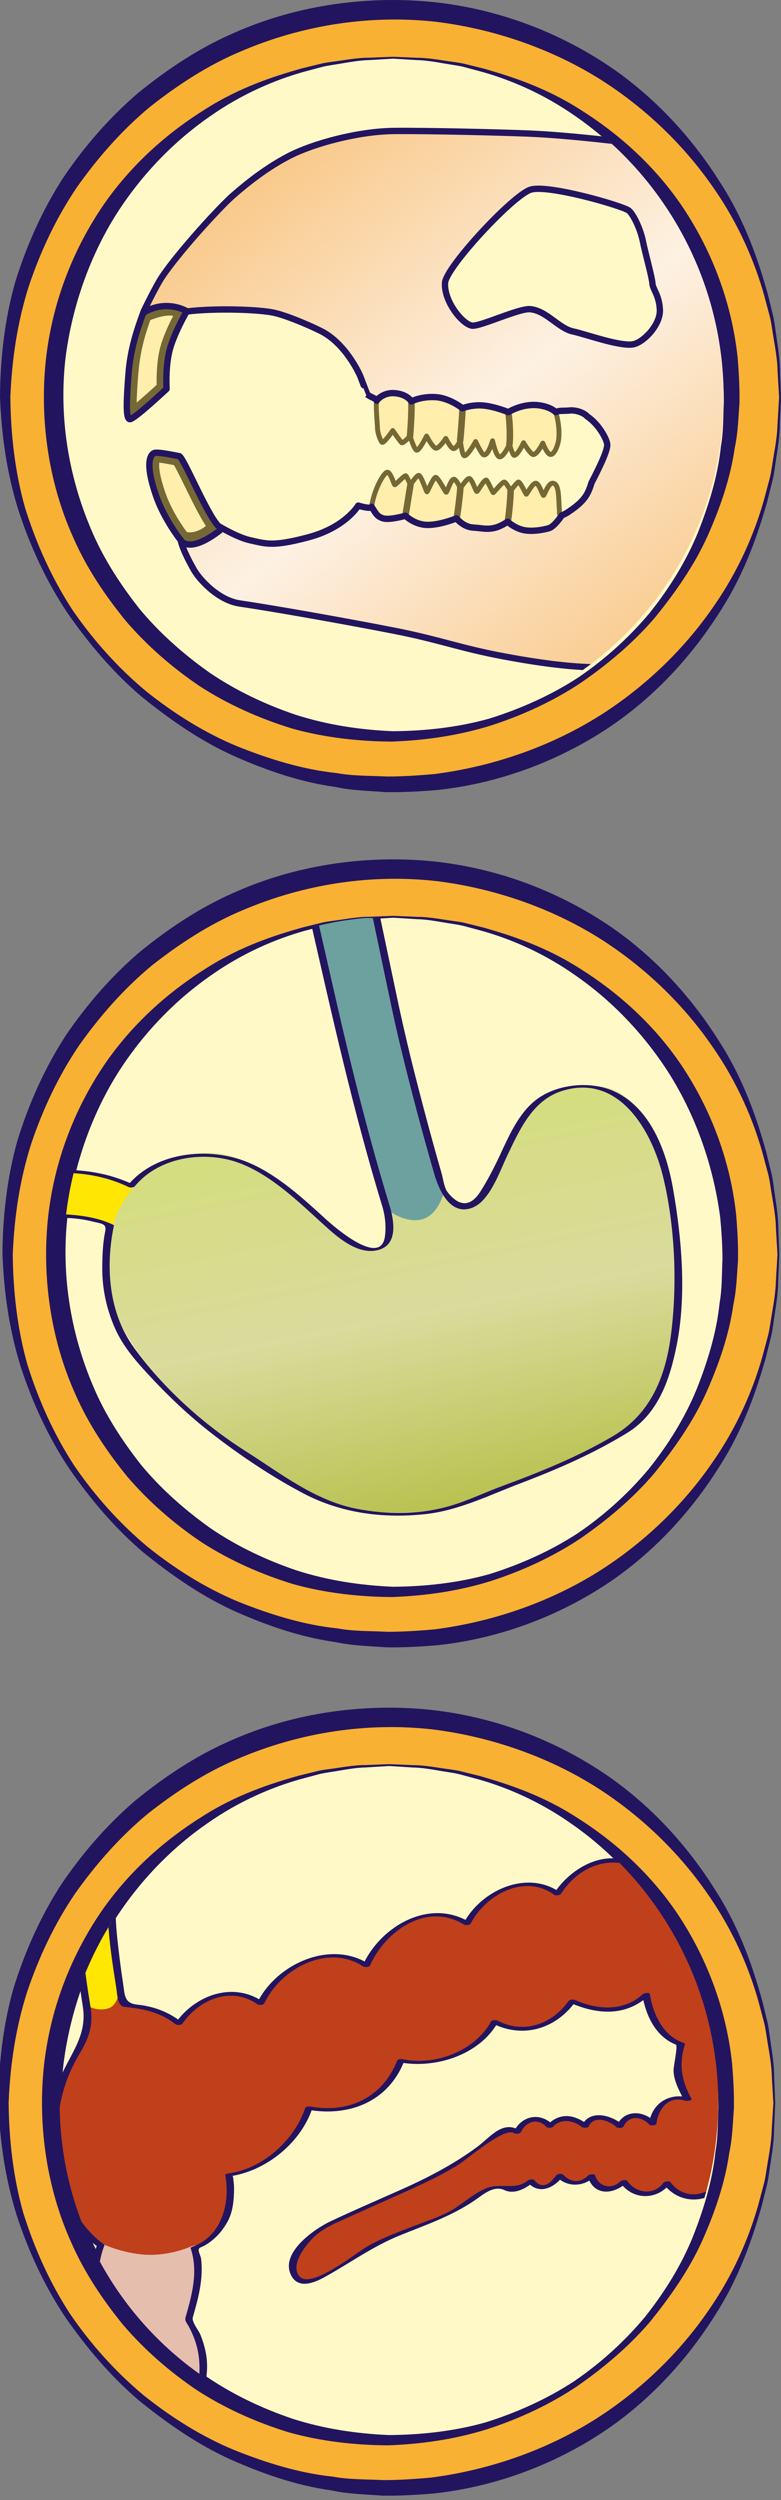
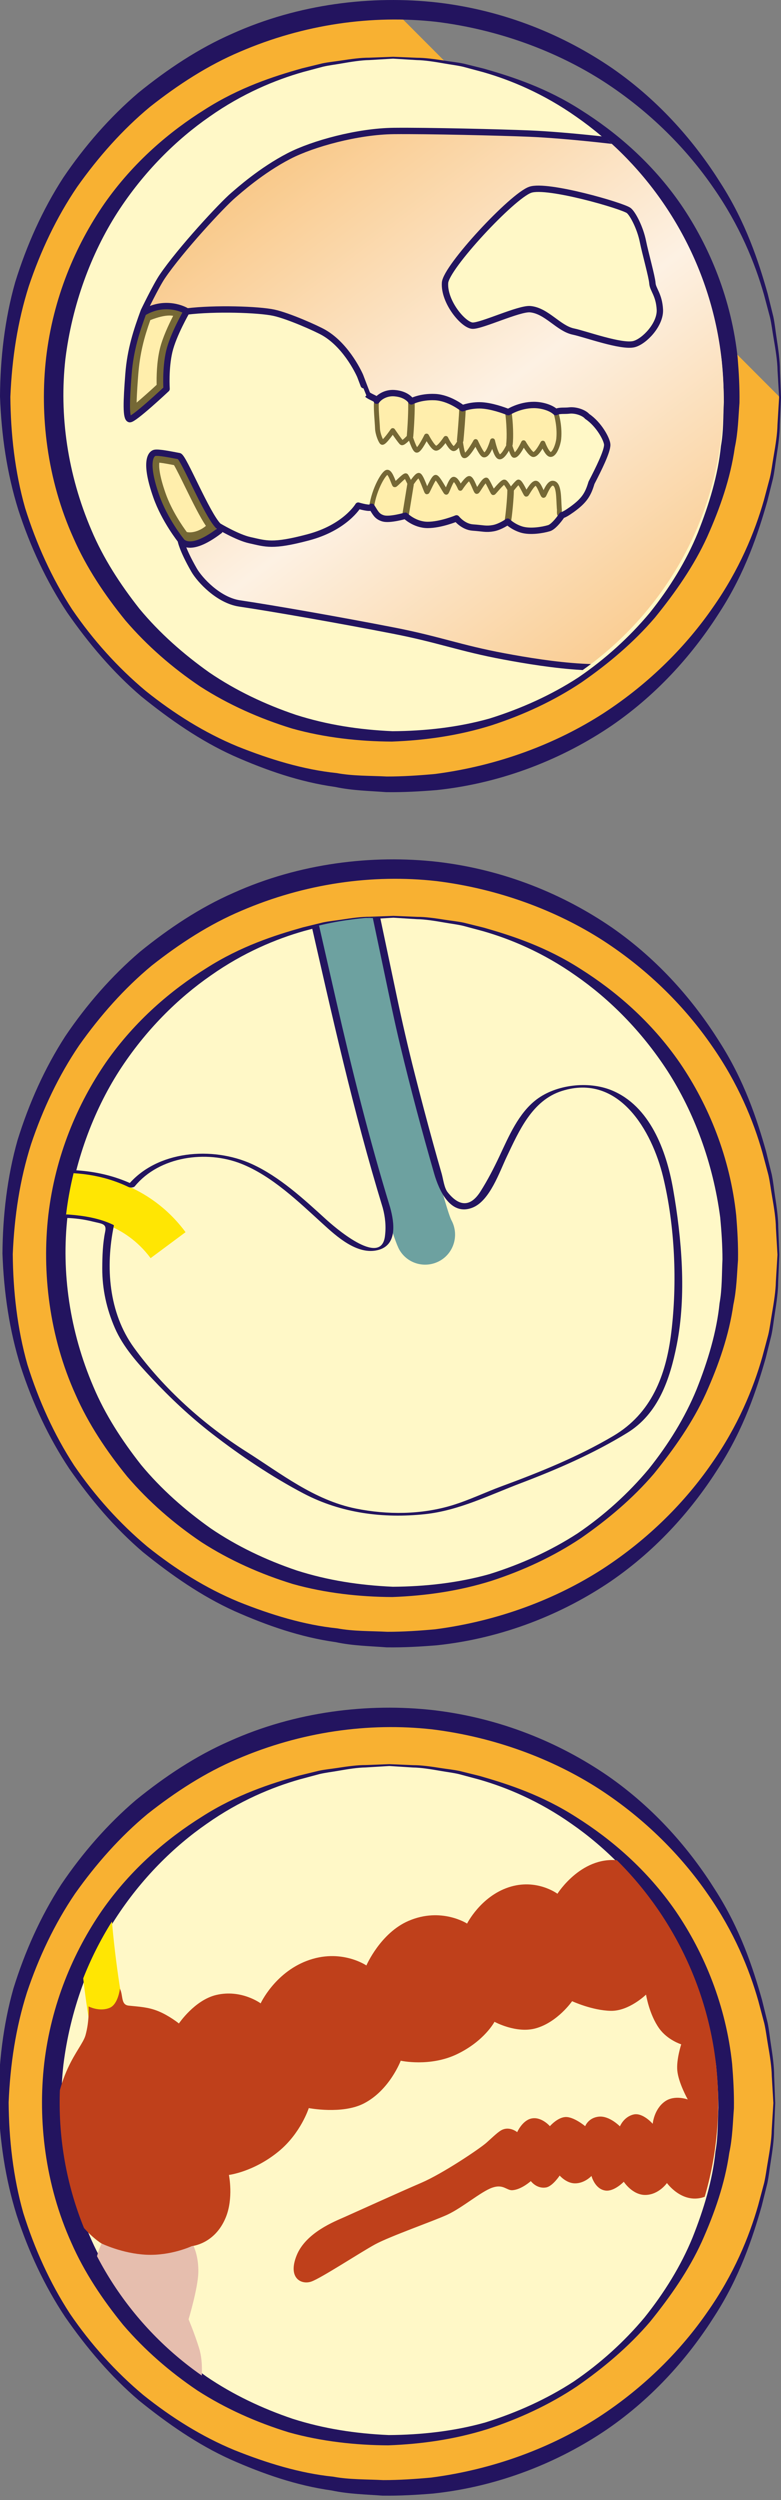
<svg xmlns="http://www.w3.org/2000/svg" xmlns:xlink="http://www.w3.org/1999/xlink" version="1.1" id="Ebene_1" x="0px" y="0px" width="100px" height="320px" viewBox="0 0 100 320" enable-background="new 0 0 100 320" xml:space="preserve">
  <rect x="0" y="0" width="100" height="320" fill="#808080" stroke="none" />
  <g>
    <g>
      <g>
-         <path fill="#F8B132" d="M99.879,50.879c-0.027,27.396-22.271,49.581-49.664,49.553C22.824,100.398,0.63,78.166,0.663,50.766     c0.028-27.4,22.271-49.581,49.666-49.552C77.723,1.242,99.907,23.479,99.879,50.879z" />
+         <path fill="#F8B132" d="M99.879,50.879c-0.027,27.396-22.271,49.581-49.664,49.553C22.824,100.398,0.63,78.166,0.663,50.766     c0.028-27.4,22.271-49.581,49.666-49.552z" />
        <path fill="#23145F" d="M99.999,50.883c0,0-0.052,1.219-0.151,3.498c0.004,1.146-0.187,2.543-0.447,4.189     c-0.133,0.819-0.219,1.713-0.416,2.645c-0.23,0.926-0.476,1.907-0.736,2.944c-1.171,4.09-2.816,9.113-6.088,14.168     c-3.198,5.048-7.697,10.336-13.852,14.561c-6.146,4.175-13.846,7.332-22.363,8.24c-2.139,0.174-4.256,0.297-6.511,0.266     c-2.146-0.166-4.297-0.191-6.539-0.669c-4.485-0.625-8.812-2.121-13.034-3.996c-4.224-1.915-8.1-4.616-11.779-7.592     c-3.611-3.084-6.728-6.763-9.479-10.727c-2.681-4.025-4.741-8.479-6.255-13.132C0.885,60.585,0.179,55.729,0,50.73     c0.031-4.814,0.598-9.868,1.945-14.609c1.461-4.715,3.481-9.25,6.145-13.367c2.741-4.056,5.959-7.746,9.62-10.873     c3.726-3.025,7.716-5.681,12.012-7.563c8.53-3.846,17.926-4.946,26.307-3.994c8.65,1.018,16.261,4.223,22.414,8.445     c6.135,4.268,10.617,9.571,13.801,14.634c3.258,5.065,4.895,10.093,6.05,14.189c0.254,1.038,0.498,2.021,0.726,2.947     c0.195,0.932,0.275,1.825,0.405,2.644c0.255,1.643,0.441,3.042,0.438,4.19C99.95,49.659,99.999,50.883,99.999,50.883z      M99.758,50.876c0,0-0.07-1.209-0.203-3.482c-0.016-1.14-0.229-2.526-0.511-4.152c-0.146-0.811-0.241-1.694-0.451-2.614     c-0.239-0.913-0.499-1.882-0.771-2.905c-1.155-4.062-3.125-8.899-6.498-13.719c-3.327-4.828-7.999-9.657-14.012-13.555     C71.316,6.586,63.85,3.781,55.859,2.793c-8.214-0.92-16.935,0.301-25.119,3.824c-4.106,1.735-7.935,4.218-11.532,7.058     c-3.535,2.934-6.633,6.438-9.34,10.263c-2.637,3.888-4.673,8.199-6.185,12.711c-1.446,4.567-2.15,9.229-2.356,14.149     c0.04,4.736,0.578,9.599,1.887,14.219C4.652,69.6,6.63,74.002,9.228,77.995c2.682,3.929,5.862,7.461,9.435,10.45     c3.63,2.909,7.559,5.365,11.728,7.089c4.161,1.668,8.461,2.981,12.712,3.418c2.08,0.389,4.298,0.332,6.434,0.441     c2.025,0.002,4.16-0.138,6.179-0.325c8.124-1.063,15.515-3.881,21.537-7.762c6.013-3.909,10.694-8.731,14.029-13.558     c3.384-4.815,5.364-9.648,6.524-13.712c0.272-1.025,0.532-1.994,0.774-2.907c0.21-0.92,0.31-1.799,0.454-2.61     c0.283-1.621,0.496-3.006,0.513-4.153C99.684,52.088,99.758,50.876,99.758,50.876z" />
      </g>
      <g>
        <path fill="#FFF8C7" d="M50.329,7.387c23.987,0.029,43.409,19.497,43.386,43.482c-0.033,23.992-19.499,43.417-43.486,43.389     C26.233,94.229,6.807,74.762,6.836,50.775C6.864,26.784,26.328,7.358,50.329,7.387z" />
        <path fill="#23145F" d="M50.331,7.266c0,0,1.069,0.045,3.065,0.129c1.002-0.003,2.228,0.164,3.668,0.389     c0.72,0.116,1.502,0.19,2.318,0.363c0.813,0.201,1.672,0.415,2.582,0.641c3.581,1.026,7.991,2.446,12.432,5.304     c4.435,2.792,9.094,6.718,12.812,12.118c3.677,5.389,6.462,12.149,7.247,19.632c0.15,1.881,0.259,3.733,0.229,5.724     c-0.148,1.882-0.178,3.757-0.601,5.731c-0.562,3.942-1.882,7.731-3.539,11.434c-1.688,3.7-4.067,7.094-6.679,10.314     c-2.707,3.168-5.936,5.892-9.411,8.302c-3.524,2.354-7.429,4.161-11.509,5.491c-4.113,1.292-8.365,1.921-12.758,2.084     c-4.208-0.017-8.657-0.507-12.82-1.679c-4.141-1.277-8.125-3.046-11.747-5.38c-3.566-2.4-6.806-5.227-9.556-8.438     c-2.662-3.271-4.998-6.775-6.654-10.55c-3.388-7.489-4.343-15.76-3.503-23.109C6.8,38.153,9.631,31.481,13.35,26.085     c3.76-5.381,8.432-9.296,12.882-12.072c4.453-2.846,8.864-4.257,12.454-5.268c0.91-0.223,1.772-0.434,2.584-0.632     c0.816-0.169,1.6-0.24,2.318-0.353c1.44-0.221,2.665-0.383,3.67-0.375C49.26,7.308,50.331,7.266,50.331,7.266z M50.324,7.508     c0,0-1.058,0.064-3.046,0.183c-0.999,0.014-2.212,0.2-3.635,0.449c-0.708,0.126-1.481,0.213-2.285,0.397     C40.56,8.75,39.71,8.976,38.814,9.216c-3.554,1.011-7.781,2.753-11.984,5.716c-4.212,2.919-8.411,7.024-11.801,12.278     c-3.359,5.24-5.791,11.77-6.654,18.726c-0.809,7.184,0.27,14.775,3.333,21.923c1.51,3.585,3.672,6.924,6.147,10.065     c2.558,3.087,5.614,5.792,8.952,8.159c3.39,2.308,7.15,4.09,11.087,5.42c3.988,1.271,8.045,1.899,12.361,2.092     c4.13-0.026,8.39-0.486,12.429-1.624c4.01-1.255,7.859-2.979,11.354-5.249c3.44-2.342,6.521-5.133,9.137-8.257     c2.541-3.178,4.677-6.619,6.173-10.265c1.45-3.64,2.59-7.404,2.963-11.111c0.334-1.813,0.278-3.756,0.371-5.626     c0-1.761-0.123-3.631-0.289-5.392c-0.938-7.09-3.386-13.541-6.765-18.807c-3.403-5.256-7.596-9.368-11.808-12.294     c-4.201-2.97-8.426-4.726-11.979-5.74c-0.896-0.241-1.743-0.468-2.544-0.683c-0.804-0.186-1.574-0.271-2.279-0.399     c-1.42-0.25-2.631-0.438-3.638-0.454C51.387,7.573,50.324,7.508,50.324,7.508z" />
      </g>
    </g>
    <g id="Heimat_2_">
      <defs>
        <path id="SVGID_1_" d="M50.329,7.387c23.403,0.029,42.353,19.914,42.329,43.482c-0.032,23.575-19.024,42.658-42.428,42.63     C26.816,93.471,7.865,74.345,7.891,50.775C7.92,27.206,26.911,7.358,50.329,7.387z" />
      </defs>
      <clipPath id="SVGID_2_">
        <use xlink:href="#SVGID_1_" overflow="visible" />
      </clipPath>
      <g clip-path="url(#SVGID_2_)">
        <path fill="#FFEEAC" stroke="#756835" stroke-width="0.626" stroke-linecap="round" stroke-linejoin="round" d="M71.609,65.07     c-0.096-1.309,0-3.22-0.854-3.22c-0.561,0-1.053,1.539-1.156,1.561c-0.125,0.025-0.574-1.561-1.002-1.561     c-0.437,0-1.135,1.411-1.207,1.411c-0.076,0-0.729-1.534-1.006-1.561c-0.128-0.012-1.008,1.107-1.008,1.107     s-0.6-1.107-0.803-1.107c-0.307,0-1.331,1.359-1.408,1.359s-0.779-1.613-0.906-1.613c-0.355,0-1.078,1.463-1.21,1.463     c-0.122,0-0.622-1.611-0.952-1.662c-0.301-0.047-1.158,1.257-1.158,1.257s-0.496-1.183-0.854-1.157     c-0.354,0.026-0.854,1.685-0.953,1.662c-0.103-0.026-1.083-1.958-1.358-1.91c-0.307,0.05-1.03,1.858-1.105,1.858     c-0.077,0-0.748-2.112-1.057-2.112c-0.279,0-1.055,1.206-1.055,1.206s-0.527-1.156-0.604-1.156c-0.253,0-1.306,1.183-1.408,1.156     c-0.102-0.022-0.519-1.607-0.953-1.607c-0.409,0-1.662,2.061-2.013,4.425c0.503,0.756,0.644,1.232,1.479,1.483     c0.841,0.252,2.854-0.336,2.854-0.336s1.174,1.175,2.853,1.175c1.678,0,3.69-0.839,3.69-0.839s0.842,1.091,2.099,1.174     c1.262,0.083,1.68,0.253,2.605,0.083c0.92-0.166,1.845-0.837,1.845-0.837s0.67,0.671,1.761,1.007     c1.092,0.337,2.687,0.083,3.527-0.17c0.463-0.138,1.104-0.84,1.669-1.667C71.464,66.06,71.682,65.447,71.609,65.07z      M48.935,56.621c0.254,0.102,1.355-1.506,1.355-1.506s1.034,1.518,1.16,1.556c0.226,0.078,1.053-0.854,1.053-0.854     s0.55,1.782,0.854,1.811c0.358,0.031,1.258-1.811,1.258-1.811s0.802,1.534,1.209,1.558c0.427,0.031,1.257-1.257,1.257-1.257     s0.625,1.309,1.005,1.309c0.334,0,0.854-1.007,0.854-1.007s0.224,1.863,0.506,1.912c0.429,0.077,1.457-1.811,1.457-1.811     s0.752,1.672,1.056,1.709c0.583,0.077,1.106-1.811,1.106-1.811s0.447,2.041,0.906,2.063c0.53,0.026,1.256-1.607,1.256-1.607     s0.402,1.396,0.603,1.408c0.458,0.024,1.209-1.612,1.209-1.612s0.875,1.513,1.255,1.513c0.482,0,1.209-1.461,1.209-1.461     s0.543,1.451,0.997,1.451c0.53,0,0.976-1.32,1.042-2.003c0.173-1.811-0.393-3.433-0.381-3.418     c-0.61-0.581-1.794-0.917-2.799-0.917c-1.846,0-3.274,0.921-3.274,0.921s-1.595-0.67-3.104-0.838s-2.768,0.337-2.768,0.337     s-1.679-1.345-3.523-1.427c-1.849-0.084-3.021,0.552-3.021,0.552s-0.51-0.938-2.184-1.058c-1.174-0.08-2.013,0.588-2.255,0.966     c-0.152,0.661,0.078,2.762,0.1,3.523C48.356,55.571,48.792,56.564,48.935,56.621z" />
        <path fill="#FFEEAC" stroke="#756835" stroke-width="0.833" stroke-linecap="round" stroke-linejoin="round" d="M65.086,52.757     c0.195,1.242,0.262,3.271,0.141,4.118" />
        <path fill="#FFEEAC" stroke="#756835" stroke-width="0.833" stroke-linecap="round" stroke-linejoin="round" d="M59.214,52.256     c0,0.828-0.223,3.427-0.291,4.116" />
        <path fill="#FFEEAC" stroke="#756835" stroke-width="0.833" stroke-linecap="round" stroke-linejoin="round" d="M52.669,51.381     c0.038,0.526,0.015,2.206-0.166,4.437" />
        <line fill="none" stroke="#756835" stroke-width="0.833" stroke-linecap="round" stroke-linejoin="round" x1="52.557" y1="62.052" x2="51.912" y2="66.017" />
-         <path fill="#FFEEAC" stroke="#756835" stroke-width="0.833" stroke-linecap="round" stroke-linejoin="round" d="M58.939,62.505     c0,0.417-0.379,3.537-0.484,3.848" />
        <path fill="#FFEEAC" stroke="#756835" stroke-width="0.833" stroke-linecap="round" stroke-linejoin="round" d="M65.378,62.809     c0,0.83-0.237,3.418-0.374,3.964" />
        <g>
          <path fill="#FFEEAC" d="M24.297,68.768c-0.285,0-0.539-0.044-0.758-0.131c-0.4-0.526-2.042-2.77-2.927-5.285      c-1.434-4.066-0.637-4.779-0.628-4.785c-0.003,0.006,0.032,0.006,0.075,0.006c0.003,0,0.006,0,0.01,0      c0.515,0,1.596,0.207,2.311,0.344l0.277,0.053c0.294,0.401,1.002,1.848,1.579,3.026c0.983,2.009,2.082,4.254,2.942,5.378      C26.52,68.178,25.336,68.768,24.297,68.768L24.297,68.768z M16.895,52.808c-0.112-1.085,0.095-3.775,0.181-4.889      c0.224-2.902,0.808-5.018,1.679-7.424c1.21-0.494,2.18-0.734,2.956-0.734c0.508,0,0.935,0.099,1.352,0.32      c-0.521,0.964-1.595,3.069-1.989,4.727c-0.441,1.847-0.412,3.945-0.382,4.715C19.287,50.834,17.677,52.243,16.895,52.808z" />
          <path fill="#756835" d="M21.71,40.387c0.166,0,0.318,0.013,0.464,0.039c-0.573,1.116-1.374,2.824-1.709,4.235      c-0.411,1.72-0.43,3.641-0.408,4.597c-0.875,0.811-1.822,1.652-2.564,2.275c0.027-1.232,0.153-2.864,0.207-3.565      c0.21-2.727,0.748-4.747,1.548-6.996C20.26,40.578,21.069,40.387,21.71,40.387 M20.397,59.22      c0.532,0.056,1.34,0.211,1.864,0.311l0.015,0.003c0.319,0.533,0.908,1.738,1.397,2.737c1.069,2.183,1.942,3.927,2.692,5.043      c-0.563,0.488-1.366,0.828-2.069,0.828c-0.137,0-0.265-0.014-0.377-0.041c-0.519-0.701-1.931-2.723-2.717-4.957      C20.367,60.774,20.341,59.665,20.397,59.22 M21.71,39.135c-0.866,0-1.963,0.256-3.45,0.888      c-0.917,2.501-1.567,4.714-1.809,7.849c-0.271,3.51-0.351,5.682,0.152,5.785c0.006,0.001,0.013,0.002,0.02,0.002      c0.585,0,4.707-3.877,4.707-3.877s-0.173-2.632,0.352-4.829c0.502-2.111,2.211-5.079,2.211-5.079      C23.302,39.43,22.639,39.135,21.71,39.135L21.71,39.135z M20.069,57.946c-0.127,0-0.229,0.01-0.299,0.033      c-0.445,0.149-1.308,1.156,0.252,5.58c1.058,3.005,3.117,5.583,3.117,5.583c0.342,0.172,0.739,0.251,1.158,0.251      c1.365,0,2.963-0.841,3.669-2.062c-1.491-1.486-4.473-8.848-5.028-8.947C22.196,58.249,20.764,57.946,20.069,57.946      L20.069,57.946z" />
        </g>
        <g>
          <g>
            <defs>
              <path id="SVGID_3_" d="M82.323,30.926c0.288,1.435,1.157,4.524,1.209,5.328c0.048,0.808,0.854,1.46,0.956,3.37        c0.1,1.911-1.989,4.092-3.318,4.425c-1.609,0.403-6.287-1.309-7.746-1.608c-1.915-0.396-3.418-2.665-5.527-2.866        c-1.412-0.134-6.236,2.161-7.395,2.112c-1.156-0.05-3.673-3.018-3.521-5.481c0.121-1.988,8.584-11.106,10.914-11.916        c2.16-0.754,11.866,2.061,12.619,2.664C81.025,27.362,81.975,29.163,82.323,30.926z M110.354,43.304        c-0.597-5.211-2.225-15.58-10.959-20.032c-5.904-3.01-12.693-4.158-14.724-4.452c-4.608-0.667-12.051-1.521-16.928-1.722        c-3.546-0.148-13.032-0.378-17.317-0.333c-4.619,0.048-10.365,1.626-13.407,3.198c-3.589,1.852-6.488,4.473-7.143,5.029        c-1.441,1.22-6.787,6.989-9.101,10.408c-0.806,1.19-2.363,4.426-2.363,4.426c2.949-1.134,4.338-0.81,5.481,0.047        c3.622-0.45,9.226-0.264,11.163,0.153c1.861,0.4,5.498,2.018,6.437,2.564c3.016,1.761,4.625,5.531,4.625,5.531        s0.898,2.363,0.905,2.363c0.403,0.353,1.262,0.568,1.207,0.804c0.242-0.378,1.081-1.046,2.255-0.966        c1.674,0.119,2.184,1.058,2.184,1.058s1.173-0.636,3.021-0.552c1.847,0.082,3.524,1.427,3.524,1.427s1.257-0.505,2.767-0.337        c1.512,0.168,3.105,0.838,3.105,0.838s1.43-0.921,3.273-0.921c1.006,0,2.188,0.336,2.8,0.917        c0.503-0.256,1.084-0.129,1.713-0.204c0.851-0.102,1.927,0.289,2.312,0.754c1.508,1.007,2.547,2.958,2.567,3.619        c0.017,0.865-1.108,3.12-2.017,4.879c-0.438,1.472-0.904,2.265-2.514,3.421c-0.642,0.46-1.029,0.669-1.261,0.721        c-0.565,0.827-1.206,1.529-1.669,1.667c-0.842,0.253-2.438,0.507-3.527,0.17c-1.091-0.336-1.761-1.007-1.761-1.007        s-0.925,0.671-1.845,0.837c-0.928,0.17-1.346,0-2.605-0.083c-1.257-0.083-2.099-1.174-2.099-1.174s-2.013,0.839-3.69,0.839        c-1.679,0-2.853-1.175-2.853-1.175s-2.013,0.588-2.854,0.336c-0.835-0.251-0.977-0.728-1.479-1.483        c-0.052,0.353-1.71-0.15-1.71-0.15s-1.647,2.813-6.436,4.071c-4.556,1.202-5.346,0.813-7.443,0.353        c-1.607-0.353-4.024-1.811-4.024-1.811c-0.922,1.595-3.368,2.541-4.827,1.811c0,0,0.152,1.108,1.709,3.822        c0.728,1.264,3.117,3.871,5.832,4.277c4.354,0.644,12.963,2.161,19.663,3.467c5.934,1.155,8.547,2.263,14.229,3.317        c5.435,1.013,14.685,2.466,19.111,0.201c3.311-1.695,5.527-5.025,7.15-7.192c2.568-3.423,4.827-4.53,6.68-5.481        c1.992-1.021,5.364-2.861,7.018-4.106c1.527-2.24,5.642-5.77,6.849-8.732C113.268,54.094,111.039,49.297,110.354,43.304z" />
            </defs>
            <clipPath id="SVGID_4_">
              <use xlink:href="#SVGID_3_" overflow="visible" />
            </clipPath>
            <linearGradient id="SVGID_5_" gradientUnits="userSpaceOnUse" x1="326.248" y1="75.267" x2="374.388" y2="11.383" gradientTransform="matrix(1 0 0 -1 -286.345 92.535)">
              <stop offset="0" style="stop-color:#F9C98A" />
              <stop offset="0.506" style="stop-color:#FDF1E3" />
              <stop offset="1" style="stop-color:#F9C98A" />
            </linearGradient>
            <path clip-path="url(#SVGID_4_)" fill="url(#SVGID_5_)" d="M82.323,30.926c0.288,1.435,1.157,4.524,1.209,5.328       c0.048,0.808,0.854,1.46,0.956,3.37c0.1,1.911-1.989,4.092-3.318,4.425c-1.609,0.403-6.287-1.309-7.746-1.608       c-1.915-0.396-3.418-2.665-5.527-2.866c-1.412-0.134-6.236,2.161-7.395,2.112c-1.156-0.05-3.673-3.018-3.521-5.481       c0.121-1.988,8.584-11.106,10.914-11.916c2.16-0.754,11.866,2.061,12.619,2.664C81.025,27.362,81.975,29.163,82.323,30.926z        M110.354,43.304c-0.597-5.211-2.225-15.58-10.959-20.032c-5.904-3.01-12.693-4.158-14.724-4.452       c-4.608-0.667-12.051-1.521-16.928-1.722c-3.546-0.148-13.032-0.378-17.317-0.333c-4.619,0.048-10.365,1.626-13.407,3.198       c-3.589,1.852-6.488,4.473-7.143,5.029c-1.441,1.22-6.787,6.989-9.101,10.408c-0.806,1.19-2.363,4.426-2.363,4.426       c1.278-0.326,4.338-0.81,5.481,0.047c3.622-0.45,9.226-0.264,11.163,0.153c1.861,0.4,5.498,2.018,6.437,2.564       c3.016,1.761,4.625,5.531,4.625,5.531s0.898,2.363,0.905,2.363c0.403,0.353,1.262,0.568,1.207,0.804       c0.242-0.378,1.081-1.046,2.255-0.966c1.674,0.119,2.184,1.058,2.184,1.058s1.173-0.636,3.021-0.552       c1.847,0.082,3.524,1.427,3.524,1.427s1.257-0.505,2.767-0.337c1.512,0.168,3.105,0.838,3.105,0.838s1.43-0.921,3.273-0.921       c1.006,0,2.188,0.336,2.8,0.917c0.503-0.256,1.084-0.129,1.713-0.204c0.851-0.102,1.927,0.289,2.312,0.754       c1.508,1.007,2.547,2.958,2.567,3.619c0.017,0.865-1.108,3.12-2.017,4.879c-0.438,1.472-0.904,2.265-2.514,3.421       c-0.642,0.46-1.029,0.669-1.261,0.721c-0.565,0.827-1.206,1.529-1.669,1.667c-0.842,0.253-2.438,0.507-3.527,0.17       c-1.091-0.336-1.761-1.007-1.761-1.007s-0.925,0.671-1.845,0.837c-0.928,0.17-1.346,0-2.605-0.083       c-1.257-0.083-2.099-1.174-2.099-1.174s-2.013,0.839-3.69,0.839c-1.679,0-2.853-1.175-2.853-1.175s-2.013,0.588-2.854,0.336       c-0.835-0.251-0.977-0.728-1.479-1.483c-0.052,0.353-1.71-0.15-1.71-0.15s-1.647,2.813-6.436,4.071       c-4.556,1.202-5.346,0.813-7.443,0.353c-1.607-0.353-4.024-1.811-4.024-1.811c-0.922,1.595-3.368,2.541-4.827,1.811       c0,0,0.152,1.108,1.709,3.822c0.728,1.264,3.117,3.871,5.832,4.277c4.354,0.644,12.963,2.161,19.663,3.467       c5.934,1.155,8.547,2.263,14.229,3.317c5.435,1.013,14.685,2.466,19.111,0.201c3.311-1.695,5.527-5.025,7.15-7.192       c2.568-3.423,4.827-4.53,6.68-5.481c1.992-1.021,5.364-2.861,7.018-4.106c1.527-2.24,5.642-5.77,6.849-8.732       C113.268,54.094,111.039,49.297,110.354,43.304z" />
          </g>
          <path fill="none" stroke="#23145F" stroke-width="0.814" stroke-linecap="round" stroke-linejoin="round" d="M110.354,43.304      c-0.597-5.211-2.225-15.58-10.959-20.032c-5.904-3.01-12.693-4.158-14.724-4.452c-4.608-0.667-12.051-1.521-16.928-1.722      c-3.546-0.148-13.032-0.378-17.317-0.333c-4.619,0.048-10.365,1.626-13.407,3.198c-3.589,1.852-6.488,4.473-7.143,5.029      c-1.441,1.22-6.787,6.989-9.101,10.408c-0.806,1.19-2.363,4.426-2.363,4.426c-0.916,2.498-1.719,4.91-1.961,8.045      c-0.271,3.51-0.351,5.682,0.152,5.785c0.503,0.099,4.727-3.875,4.727-3.875s-0.173-2.632,0.352-4.829      c0.502-2.111,2.211-5.079,2.211-5.079c3.622-0.45,9.226-0.264,11.163,0.153c1.861,0.4,5.498,2.018,6.437,2.564      c3.016,1.761,4.625,5.531,4.625,5.531s0.898,2.363,0.905,2.363c0.403,0.353,1.262,0.568,1.207,0.804      c0.242-0.378,1.081-1.046,2.255-0.966c1.674,0.119,2.184,1.058,2.184,1.058s1.173-0.636,3.021-0.552      c1.847,0.082,3.524,1.427,3.524,1.427s1.257-0.505,2.767-0.337c1.512,0.168,3.105,0.838,3.105,0.838s1.43-0.921,3.273-0.921      c1.006,0,2.188,0.336,2.8,0.917c0.503-0.256,1.084-0.129,1.713-0.204c0.851-0.102,1.927,0.289,2.312,0.754      c1.508,1.007,2.547,2.958,2.567,3.619c0.017,0.865-1.108,3.12-2.017,4.879c-0.438,1.472-0.904,2.265-2.514,3.421      c-0.642,0.46-1.029,0.669-1.261,0.721c-0.565,0.827-1.206,1.529-1.669,1.667c-0.842,0.253-2.438,0.507-3.527,0.17      c-1.091-0.336-1.761-1.007-1.761-1.007s-0.925,0.671-1.845,0.837c-0.928,0.17-1.346,0-2.605-0.083      c-1.257-0.083-2.099-1.174-2.099-1.174s-2.013,0.839-3.69,0.839c-1.679,0-2.853-1.175-2.853-1.175s-2.013,0.588-2.854,0.336      c-0.835-0.251-0.977-0.728-1.479-1.483c-0.052,0.353-1.71-0.15-1.71-0.15s-1.647,2.813-6.436,4.071      c-4.556,1.202-5.346,0.813-7.443,0.353c-1.607-0.353-4.024-1.811-4.024-1.811c-1.491-1.486-4.473-8.848-5.028-8.947      c-0.877-0.161-2.721-0.555-3.168-0.405c-0.445,0.149-1.308,1.156,0.252,5.58c1.058,3.005,3.117,5.583,3.117,5.583      s0.152,1.108,1.709,3.822c0.728,1.264,3.117,3.871,5.832,4.277c4.354,0.644,12.963,2.161,19.663,3.467      c5.934,1.155,8.547,2.263,14.229,3.317c5.435,1.013,14.685,2.466,19.111,0.201c3.311-1.695,5.527-5.025,7.15-7.192      c2.568-3.423,4.827-4.53,6.68-5.481c1.992-1.021,5.364-2.861,7.018-4.106c1.527-2.24,5.642-5.771,6.849-8.732      C113.268,54.094,111.039,49.297,110.354,43.304z M81.17,44.049c-1.609,0.403-6.287-1.309-7.746-1.608      c-1.915-0.396-3.418-2.665-5.527-2.866c-1.412-0.134-6.236,2.161-7.395,2.112c-1.156-0.05-3.673-3.018-3.521-5.481      c0.121-1.988,8.584-11.106,10.914-11.916c2.16-0.754,11.866,2.061,12.619,2.664c0.512,0.409,1.459,2.21,1.81,3.973      c0.288,1.435,1.157,4.524,1.209,5.328c0.048,0.808,0.854,1.46,0.956,3.37C84.588,41.535,82.499,43.716,81.17,44.049z" />
          <path fill="none" stroke="#23145F" stroke-width="0.814" stroke-linecap="round" stroke-linejoin="round" d="M18.394,40.001      c2.884-1.705,5.393-0.233,5.393-0.233" />
          <path fill="none" stroke="#23145F" stroke-width="0.814" stroke-linecap="round" stroke-linejoin="round" d="M23.139,69.143      c0,0,0.93,1.869,4.981-1.221" />
        </g>
      </g>
    </g>
  </g>
  <g>
    <g>
      <g>
        <path fill="#F8B132" d="M99.666,160.609c-0.029,27.252-22.152,49.32-49.402,49.291c-27.246-0.032-49.323-22.146-49.29-49.402     c0.029-27.256,22.153-49.319,49.404-49.291C77.627,111.236,99.695,133.355,99.666,160.609z" />
        <path fill="#23145F" d="M99.787,160.615c0,0-0.051,1.212-0.15,3.479c0,1.139-0.187,2.53-0.447,4.168     c-0.133,0.815-0.217,1.704-0.414,2.631c-0.227,0.92-0.471,1.896-0.73,2.93c-1.166,4.066-2.803,9.064-6.057,14.093     c-3.18,5.021-7.655,10.28-13.775,14.483c-6.111,4.152-13.771,7.293-22.248,8.195c-2.127,0.174-4.232,0.297-6.478,0.266     c-2.134-0.166-4.271-0.19-6.505-0.666c-4.461-0.623-8.765-2.109-12.965-3.975c-4.199-1.906-8.058-4.592-11.718-7.552     c-3.591-3.067-6.692-6.728-9.426-10.671c-2.668-4.004-4.716-8.434-6.223-13.063c-1.457-4.668-2.159-9.498-2.336-14.472     c0.032-4.791,0.596-9.815,1.935-14.534c1.456-4.688,3.464-9.201,6.113-13.295c2.726-4.035,5.928-7.707,9.57-10.815     c3.707-3.009,7.673-5.65,11.947-7.522c8.484-3.827,17.832-4.922,26.171-3.976c8.603,1.014,16.173,4.202,22.294,8.402     c6.104,4.244,10.561,9.521,13.729,14.558c3.239,5.036,4.866,10.038,6.018,14.113c0.25,1.032,0.495,2.011,0.722,2.931     c0.193,0.927,0.274,1.815,0.4,2.632c0.255,1.632,0.439,3.023,0.436,4.167C99.736,159.399,99.787,160.615,99.787,160.615z      M99.547,160.605c0,0-0.07-1.202-0.201-3.462c-0.015-1.134-0.227-2.513-0.511-4.131c-0.142-0.808-0.239-1.684-0.446-2.599     c-0.24-0.91-0.494-1.872-0.771-2.891c-1.146-4.042-3.108-8.854-6.462-13.647c-3.311-4.804-7.956-9.604-13.936-13.482     c-5.968-3.843-13.396-6.633-21.343-7.615c-8.171-0.916-16.842,0.301-24.987,3.806c-4.084,1.727-7.89,4.195-11.47,7.018     c-3.516,2.92-6.597,6.404-9.291,10.211c-2.622,3.868-4.647,8.154-6.152,12.645C2.54,151,1.84,155.636,1.634,160.531     c0.04,4.712,0.575,9.548,1.878,14.145c1.432,4.559,3.397,8.938,5.983,12.909c2.667,3.907,5.833,7.421,9.384,10.394     c3.612,2.895,7.518,5.338,11.668,7.053c4.136,1.66,8.414,2.966,12.645,3.4c2.066,0.387,4.273,0.329,6.398,0.438     c2.018,0.003,4.139-0.138,6.148-0.322c8.076-1.057,15.431-3.86,21.42-7.722c5.98-3.889,10.642-8.686,13.957-13.486     c3.367-4.789,5.338-9.598,6.488-13.64c0.274-1.019,0.535-1.982,0.774-2.892c0.206-0.914,0.306-1.789,0.451-2.597     c0.278-1.612,0.491-2.989,0.511-4.131C99.473,161.813,99.547,160.605,99.547,160.605z" />
      </g>
      <g>
        <path fill="#FFF8C7" d="M50.378,117.348c23.86,0.028,43.181,19.395,43.156,43.253c-0.032,23.865-19.394,43.188-43.256,43.158     c-23.869-0.027-43.192-19.393-43.164-43.253C7.143,136.643,26.503,117.319,50.378,117.348z" />
        <path fill="#23145F" d="M50.38,117.228c0,0,1.063,0.045,3.05,0.13c0.996-0.005,2.213,0.16,3.646,0.387     c0.717,0.113,1.496,0.188,2.308,0.358c0.806,0.203,1.663,0.415,2.569,0.639c3.563,1.021,7.947,2.434,12.365,5.274     c4.41,2.778,9.047,6.684,12.746,12.056c3.653,5.36,6.428,12.086,7.205,19.528c0.149,1.87,0.26,3.714,0.226,5.695     c-0.146,1.869-0.172,3.734-0.593,5.699c-0.562,3.922-1.873,7.689-3.523,11.373c-1.678,3.682-4.046,7.057-6.641,10.261     c-2.692,3.151-5.905,5.86-9.361,8.259c-3.509,2.342-7.393,4.139-11.447,5.461c-4.093,1.285-8.322,1.91-12.691,2.073     c-4.188-0.017-8.612-0.504-12.752-1.67c-4.123-1.271-8.084-3.028-11.688-5.351c-3.547-2.389-6.77-5.2-9.506-8.396     c-2.648-3.255-4.971-6.739-6.62-10.493c-3.37-7.449-4.319-15.679-3.485-22.988c0.89-7.572,3.706-14.211,7.406-19.578     c3.739-5.35,8.389-9.247,12.813-12.008c4.429-2.832,8.819-4.235,12.389-5.239c0.906-0.222,1.762-0.432,2.571-0.63     c0.811-0.167,1.589-0.238,2.305-0.35c1.43-0.221,2.649-0.381,3.652-0.375C49.314,117.268,50.38,117.228,50.38,117.228z      M50.375,117.468c0,0-1.052,0.064-3.033,0.182c-0.99,0.015-2.198,0.198-3.613,0.448c-0.708,0.125-1.477,0.213-2.275,0.394     c-0.794,0.213-1.639,0.436-2.531,0.678c-3.535,1.004-7.739,2.736-11.918,5.683c-4.193,2.904-8.369,6.989-11.741,12.216     c-3.342,5.212-5.76,11.708-6.62,18.624c-0.803,7.147,0.269,14.7,3.315,21.809c1.502,3.564,3.655,6.889,6.117,10.014     c2.542,3.069,5.584,5.76,8.902,8.115c3.372,2.296,7.112,4.068,11.029,5.393c3.966,1.265,8.003,1.889,12.296,2.08     c4.107-0.026,8.347-0.484,12.367-1.617c3.984-1.246,7.813-2.961,11.29-5.219c3.425-2.33,6.489-5.106,9.088-8.216     c2.528-3.159,4.655-6.584,6.142-10.211c1.442-3.62,2.574-7.364,2.946-11.053c0.33-1.802,0.279-3.733,0.369-5.595     c0-1.75-0.124-3.614-0.289-5.363c-0.933-7.051-3.366-13.469-6.725-18.707c-3.386-5.228-7.556-9.317-11.75-12.229     c-4.177-2.955-8.382-4.703-11.912-5.71c-0.892-0.24-1.736-0.466-2.532-0.679c-0.797-0.187-1.566-0.271-2.27-0.397     c-1.41-0.248-2.617-0.438-3.617-0.451C51.43,117.532,50.375,117.468,50.375,117.468z" />
      </g>
    </g>
    <g>
      <g>
        <defs>
          <path id="SVGID_6_" d="M50.378,117.348c23.28,0.028,42.129,19.809,42.104,43.253c-0.032,23.449-18.922,42.434-42.205,42.404      c-23.29-0.027-42.14-19.055-42.114-42.499C8.192,137.063,27.083,117.319,50.378,117.348z" />
        </defs>
        <clipPath id="SVGID_7_">
          <use xlink:href="#SVGID_6_" overflow="visible" />
        </clipPath>
        <g clip-path="url(#SVGID_7_)">
          <path id="SVGID_10_" fill="#FFE603" d="M19.285,161.042c-3.311-4.454-8.205-5.284-10.827-5.377      c-4.228-0.158-7.825,0.74-10.693,2.663c-4.389,2.939-5.785,8.484-6.185,12.617c-0.148,1.533-1.509,2.656-3.04,2.51      c-1.534-0.15-2.656-1.51-2.508-3.044c0.736-7.646,3.721-13.428,8.627-16.715c3.866-2.589,8.575-3.802,14-3.606      c3.623,0.135,10.402,1.301,15.1,7.627" />
          <path fill="#6DA1A0" d="M40.287,118.338l3.11,12.352c1.182,6.378,6.323,26.847,7.75,29.301c1.06,1.819,3.375,2.418,5.205,1.375      c1.825-1.047,2.451-3.396,1.42-5.23l0.021,0.035c-0.872-1.657-5.717-20.697-6.861-26.875l-2.674-12.036" />
          <linearGradient id="SVGID_8_" gradientUnits="userSpaceOnUse" x1="325.387" y1="-60.372" x2="334.187" y2="-110.281" gradientTransform="matrix(1 -0.021 -0.021 -1 -279.873 89.972)">
            <stop offset="0" style="stop-color:#D4DD7E" />
            <stop offset="0.506" style="stop-color:#DADB9C" />
            <stop offset="1" style="stop-color:#B8C24F" />
          </linearGradient>
-           <path id="SVGID_12_" fill="url(#SVGID_8_)" d="M54.188,156.029c-2.059,0.652-4.209-0.93-4.209-0.93      c0.579,6.865-3.701,4.979-6.511,2.657c-2.553-2.107-4.363-4.272-9.169-7.505c-4.772-3.211-8.268-2.926-11.385-2.158      c-3.665,0.896-5.15,2.647-7.271,5.976c-1.823,2.872-2.446,9.064-1.579,11.986c0.978,3.307,3.314,7.51,8.363,12.566      c3.919,3.925,7.792,6.466,9.471,7.499c3.655,2.243,8.926,7.085,17.585,7.461c8.03,0.351,11.575-2.136,15.726-3.62      s14.196-5.79,16.922-8.438c2.487-2.412,4.836-8.787,4.704-16.396c-0.123-6.969-0.745-15.813-3.914-21.292      c-3.005-5.199-6.193-4.742-7.6-4.832c-3.051-0.192-4.932,0.477-6.545,2c-2.362,2.23-3.549,5.45-4.939,8.239      c-1.111,2.227-2.383,4.385-3.504,4.971c-1.523,0.793-3.425-1.834-3.425-1.834S56.246,155.376,54.188,156.029z" />
          <path fill="#23145F" d="M49.951,154.538c-2.684-8.775-4.905-17.666-6.943-26.608c-0.772-3.389-1.544-6.778-2.317-10.167      c-0.147-0.646-0.191-0.31-0.445-0.312c0.602,0.005,1.204,0.009,1.806,0.014c1.858,0.014,3.715,0.028,5.573,0.042      c0.887,0.007,0.057-0.256,0.118,0.034c0.105,0.5,0.21,1,0.316,1.5c0.404,1.918,0.808,3.836,1.211,5.754      c0.631,2.999,1.248,6,1.964,8.979c1.324,5.513,2.785,10.997,4.355,16.443c0.602,2.088,2.083,5.546,4.975,4.335      c2.168-0.908,3.403-4.563,4.315-6.48c1.576-3.316,3.263-7.222,7.06-8.426c7.293-2.313,11.535,5.08,12.965,10.993      c1.516,6.268,1.826,13.546,1.045,19.935c-0.674,5.515-2.553,10.35-7.42,13.226c-4.465,2.64-9.383,4.63-14.24,6.419      c-2.15,0.791-4.202,1.793-6.4,2.461c-3.951,1.202-8.303,1.23-12.326,0.416c-5.335-1.08-9.556-4.46-14.037-7.297      c-5.442-3.445-10.6-8.081-14.382-13.309c-3.24-4.479-3.652-10.34-2.563-15.609c0.014-0.068-0.103-0.114-0.142-0.133      c-1.721-0.815-3.663-1.133-5.543-1.279c-2.678-0.208-5.862,1.183-7.83-1.297c-2.265-2.854,3.465-3.848,5.028-3.967      c3.587-0.274,7.095,0.164,10.369,1.735c0.204,0.098,0.644,0.092,0.799-0.098c3.169-3.856,9.175-4.636,13.595-2.894      c3.962,1.562,7.357,4.866,10.464,7.696c1.75,1.594,4.405,4.036,7.063,3.367C50.882,159.383,50.512,156.575,49.951,154.538      c-0.082-0.299-1.016-0.196-0.957,0.016c0.336,1.221,0.459,2.457,0.291,3.713c-0.538,4.031-6.655-1.384-7.546-2.195      c-2.86-2.604-5.942-5.457-9.494-7.077c-5.011-2.284-12.192-1.765-15.911,2.763c0.266-0.033,0.532-0.065,0.799-0.098      c-4.072-1.955-8.427-2.202-12.837-1.669c-2.182,0.263-6.129,1.81-3.963,4.539c0.724,0.912,1.954,1.336,3.057,1.529      c0.518,0.09,1.097,0.107,1.616,0.038c2.351-0.314,4.567-0.314,6.877,0.264c1.164,0.292,1.798,0.247,1.585,1.279      c-0.319,1.544-0.368,3.145-0.374,4.715c-0.009,2.656,0.555,5.203,1.613,7.631c1.06,2.433,2.884,4.461,4.675,6.373      c2.426,2.592,5,5.011,7.807,7.185c3.598,2.786,7.661,5.513,11.686,7.625c4.812,2.524,10.179,3.214,15.538,2.644      c4.332-0.461,8.276-2.453,12.3-3.979c4.663-1.769,9.342-3.812,13.598-6.426c3.983-2.447,5.461-6.841,6.336-11.239      c1.271-6.376,0.647-13.672-0.474-20.035c-0.856-4.857-2.958-10.596-7.894-12.591c-2.973-1.202-7.057-0.719-9.578,1.189      c-2.311,1.75-3.553,4.716-4.747,7.255c-0.731,1.554-1.515,3.072-2.435,4.523c-1.336,2.103-2.793,1.863-4.201,0.097      c-0.452-0.569-0.571-1.711-0.772-2.403c-0.364-1.251-0.714-2.507-1.062-3.763c-0.82-2.96-1.601-5.931-2.358-8.907      c-0.862-3.384-1.644-6.78-2.362-10.197c-0.705-3.341-1.408-6.683-2.111-10.023c-0.038-0.179-0.346-0.183-0.481-0.184      c-2.693-0.021-5.387-0.04-8.08-0.061c-0.078-0.001-0.513,0.035-0.476,0.199c2.85,12.506,5.621,25.01,9.377,37.287      C49.085,154.854,50.013,154.741,49.951,154.538L49.951,154.538z" />
        </g>
      </g>
    </g>
  </g>
  <g>
    <g>
      <g>
        <path fill="#F8B132" d="M99.139,269.192c-0.027,27.252-22.15,49.319-49.401,49.291c-27.246-0.033-49.323-22.147-49.29-49.403     c0.029-27.255,22.153-49.317,49.404-49.291C77.1,219.817,99.168,241.937,99.139,269.192z" />
        <path fill="#23145F" d="M99.262,269.198c0,0-0.053,1.212-0.15,3.478c0,1.14-0.188,2.53-0.447,4.168     c-0.133,0.815-0.219,1.704-0.415,2.632c-0.228,0.92-0.472,1.896-0.731,2.928c-1.164,4.068-2.802,9.064-6.056,14.094     c-3.179,5.021-7.653,10.281-13.774,14.484c-6.113,4.151-13.772,7.294-22.248,8.195c-2.127,0.172-4.233,0.295-6.478,0.266     c-2.135-0.165-4.271-0.19-6.505-0.665c-4.461-0.623-8.765-2.11-12.965-3.977c-4.201-1.905-8.058-4.592-11.717-7.551     c-3.592-3.068-6.694-6.729-9.428-10.671c-2.668-4.005-4.716-8.434-6.223-13.063c-1.457-4.67-2.159-9.5-2.336-14.473     c0.032-4.79,0.595-9.814,1.935-14.533c1.456-4.688,3.464-9.201,6.113-13.295c2.726-4.035,5.928-7.707,9.569-10.814     c3.707-3.01,7.676-5.65,11.949-7.522c8.484-3.828,17.831-4.922,26.169-3.976c8.603,1.014,16.172,4.201,22.293,8.402     c6.104,4.243,10.562,9.52,13.729,14.557c3.24,5.037,4.867,10.039,6.019,14.113c0.25,1.031,0.496,2.012,0.722,2.932     c0.192,0.927,0.272,1.814,0.399,2.632c0.256,1.632,0.44,3.022,0.437,4.167C99.209,267.981,99.262,269.198,99.262,269.198z      M99.021,269.188c0,0-0.07-1.203-0.203-3.463c-0.016-1.134-0.227-2.514-0.51-4.131c-0.142-0.808-0.24-1.685-0.447-2.599     c-0.24-0.911-0.495-1.872-0.77-2.892c-1.146-4.043-3.107-8.854-6.462-13.646c-3.312-4.805-7.956-9.605-13.937-13.482     c-5.967-3.843-13.396-6.634-21.342-7.615c-8.171-0.916-16.842,0.302-24.987,3.806c-4.084,1.728-7.892,4.194-11.469,7.019     c-3.517,2.92-6.598,6.404-9.292,10.211c-2.623,3.867-4.647,8.154-6.153,12.646c-1.438,4.541-2.138,9.179-2.344,14.073     c0.04,4.711,0.575,9.548,1.878,14.144c1.432,4.56,3.397,8.938,5.983,12.909c2.667,3.907,5.832,7.422,9.384,10.395     c3.611,2.895,7.519,5.338,11.667,7.052c4.138,1.66,8.416,2.967,12.646,3.4c2.066,0.388,4.273,0.329,6.398,0.438     c2.017,0.003,4.137-0.137,6.147-0.323c8.079-1.056,15.434-3.86,21.421-7.722c5.979-3.889,10.642-8.686,13.956-13.485     c3.368-4.789,5.339-9.598,6.49-13.64c0.273-1.02,0.533-1.983,0.773-2.893c0.207-0.914,0.307-1.789,0.452-2.596     c0.278-1.613,0.49-2.99,0.509-4.131C98.945,270.396,99.021,269.188,99.021,269.188z" />
      </g>
      <g>
        <path fill="#FFF8C7" d="M49.852,225.931c23.861,0.028,43.179,19.395,43.156,43.254c-0.031,23.864-19.393,43.188-43.255,43.158     c-23.869-0.027-43.192-19.394-43.164-43.254C6.617,245.226,25.978,225.901,49.852,225.931z" />
        <path fill="#23145F" d="M49.854,225.81c0,0,1.063,0.045,3.05,0.131c0.994-0.006,2.212,0.16,3.646,0.388     c0.717,0.112,1.494,0.188,2.307,0.358c0.808,0.201,1.664,0.414,2.569,0.639c3.562,1.021,7.948,2.433,12.366,5.273     c4.41,2.778,9.047,6.685,12.744,12.057c3.654,5.359,6.429,12.086,7.207,19.527c0.15,1.869,0.259,3.715,0.227,5.694     c-0.146,1.87-0.175,3.735-0.595,5.7c-0.562,3.922-1.872,7.689-3.522,11.373c-1.68,3.682-4.047,7.056-6.641,10.26     c-2.693,3.151-5.904,5.86-9.361,8.259c-3.511,2.344-7.393,4.141-11.447,5.462c-4.094,1.284-8.324,1.91-12.691,2.072     c-4.188-0.016-8.612-0.504-12.753-1.669c-4.122-1.271-8.083-3.03-11.686-5.351c-3.547-2.391-6.771-5.2-9.507-8.396     c-2.648-3.254-4.971-6.738-6.62-10.492c-3.37-7.451-4.318-15.679-3.485-22.988c0.89-7.572,3.706-14.211,7.406-19.578     c3.74-5.35,8.388-9.246,12.813-12.008c4.429-2.832,8.819-4.235,12.39-5.239c0.905-0.222,1.761-0.431,2.57-0.63     c0.811-0.168,1.589-0.238,2.305-0.35c1.431-0.221,2.649-0.381,3.653-0.375C48.788,225.851,49.854,225.81,49.854,225.81z      M49.85,226.05c0,0-1.052,0.064-3.033,0.184c-0.99,0.015-2.198,0.197-3.613,0.447c-0.708,0.125-1.477,0.213-2.275,0.395     c-0.794,0.212-1.639,0.436-2.53,0.677c-3.535,1.005-7.738,2.737-11.919,5.685c-4.192,2.903-8.368,6.988-11.74,12.215     c-3.342,5.211-5.76,11.707-6.62,18.625c-0.803,7.146,0.269,14.699,3.315,21.809c1.502,3.564,3.654,6.887,6.116,10.014     c2.544,3.068,5.584,5.761,8.904,8.115c3.372,2.295,7.112,4.068,11.029,5.393c3.966,1.264,8.004,1.888,12.296,2.079     c4.107-0.026,8.347-0.483,12.365-1.615c3.985-1.247,7.814-2.962,11.291-5.222c3.424-2.33,6.49-5.104,9.09-8.214     c2.525-3.159,4.654-6.584,6.141-10.211c1.441-3.62,2.574-7.364,2.945-11.053c0.332-1.802,0.279-3.735,0.369-5.597     c0-1.748-0.123-3.612-0.289-5.362c-0.934-7.05-3.366-13.47-6.725-18.707c-3.387-5.228-7.556-9.317-11.749-12.229     c-4.179-2.955-8.381-4.703-11.913-5.709c-0.892-0.24-1.734-0.467-2.533-0.68c-0.797-0.188-1.564-0.271-2.269-0.398     c-1.409-0.248-2.616-0.437-3.617-0.449C50.902,226.114,49.85,226.05,49.85,226.05z" />
      </g>
    </g>
    <g>
      <defs>
        <path id="SVGID_9_" d="M49.852,225.931c23.281,0.028,42.126,19.809,42.104,43.254c-0.032,23.449-18.922,42.433-42.204,42.404     c-23.289-0.028-42.14-19.055-42.114-42.5C7.666,245.646,26.558,225.901,49.852,225.931z" />
      </defs>
      <clipPath id="SVGID_11_">
        <use xlink:href="#SVGID_9_" overflow="visible" />
      </clipPath>
      <path clip-path="url(#SVGID_11_)" fill="#E6BEAE" d="M27.155,316.56c-0.438-0.409,0.197-5.139-0.517-6.879    c-0.401-0.976-1.208-2.559-1.208-2.559s0.909-3.824,0.07-6.535c-0.616-1.985-1.354-3.713-1.354-3.713s1.184-3.936,1.247-5.947    c0.062-2.078-0.579-3.752-1.247-4.425c-0.664-0.669-10.763-0.04-10.763-0.04c-0.566,0.955-1.033,2.2-1.253,3.762    c-0.221,1.575,0.494,5.652,0.494,5.652s-1.486,2.585-1.486,4.375c0,2.77,1.507,5.511,1.723,6.524c0.21,1-2.429,7.624,1.343,9.883" />
      <path clip-path="url(#SVGID_11_)" fill="#FFE603" d="M27.04,226.979c-2.631-2.395-8.711-2.191-12.317,1.647    c-2.701,2.888-5.169,8.867-4.669,17.578c0.392,6.956,1.369,12.94,1.762,14.515c0.258,1.028,1.915-0.779,2.755-1.125    c0.839-0.354,1.829,0.07,1.592-0.854c-0.307-1.25-1.195-5.9-1.786-12.271c-0.617-6.623,1.411-12.811,2.969-14.711    c2.216-2.699,5.943-2.688,7.372-1.387L27.04,226.979z" />
      <path clip-path="url(#SVGID_11_)" fill="#BF401B" d="M14.066,256.992c1.069-0.468,1.288-2.435,1.288-2.435    c0.44,0.854,0.085,2.062,1.13,2.164c1.42,0.147,2.496,0.184,3.804,0.719c1.404,0.578,2.621,1.564,2.621,1.564s2-2.982,4.768-3.646    c3.225-0.767,5.697,1.072,5.697,1.072s1.771-3.854,5.884-5.431c4.373-1.677,7.655,0.581,7.655,0.581s1.792-4.16,5.403-5.71    c4.188-1.8,7.49,0.348,7.49,0.348s1.721-3.446,5.314-4.642c3.574-1.188,6.254,0.824,6.254,0.824s3.227-5.17,8.297-4.196    c5.419,1.032,6.403,5.994,6.403,5.994s3.392-2.604,7.59,0.743c3.683,2.94,2.839,7.718,2.839,7.718s2.961,1.368,3.637,5.354    c0.83,4.871-1.765,7.191-1.765,7.191s3.104,2.804,1.457,7.617c-1.962,5.751-6.569,4.482-6.569,4.482s-0.447,3.133-3.259,3.961    c-2.721,0.812-4.608-1.836-4.608-1.836s-1.014,1.473-2.711,1.525c-1.699,0.05-2.815-1.689-2.815-1.689s-1.228,1.278-2.341,1.129    c-1.371-0.183-1.795-1.873-1.795-1.873s-0.883,0.967-2.137,0.949c-1.096-0.016-1.935-0.998-1.935-0.998s-0.899,1.366-1.728,1.52    c-1.217,0.221-1.967-0.811-1.967-0.811s-1.191,1.08-2.349,1.166c-0.746,0.057-1.16-0.826-2.595-0.324    c-1.43,0.5-3.834,2.576-5.754,3.463c-1.734,0.801-7.35,2.759-9.268,3.808c-1.91,1.045-6.854,4.29-8.125,4.742    c-1.269,0.455-3.07-0.403-1.899-3.332c1.172-2.927,4.88-4.364,6.129-4.919c1.247-0.553,7.088-3.207,9.823-4.379    c2.74-1.172,7.478-4.363,8.34-5.124c0.862-0.757,1.557-1.481,2.104-1.7c0.973-0.391,1.85,0.334,1.85,0.334    s0.627-1.452,1.773-1.736c1.307-0.318,2.413,0.973,2.413,0.973s0.944-1.1,1.968-1.172c1.075-0.072,2.551,1.174,2.551,1.174    s0.405-1.112,1.793-1.227c1.344-0.104,2.655,1.25,2.655,1.25s0.476-1.212,1.728-1.518c1.191-0.296,2.471,1.189,2.471,1.189    s0.15-1.879,1.58-2.877c1.236-0.863,2.908-0.24,2.908-0.24s-1.207-2.142-1.344-3.727c-0.123-1.41,0.506-3.329,0.506-3.329    s-1.75-0.54-2.82-2.036c-1.297-1.82-1.684-4.33-1.684-4.33s-2.176,2.125-4.51,2.078c-2.393-0.045-4.957-1.234-4.957-1.234    s-1.854,2.684-4.643,3.469c-2.493,0.706-5.295-0.832-5.295-0.832s-1.273,2.438-4.764,4.127c-3.48,1.691-7.242,0.854-7.242,0.854    s-1.417,3.777-4.729,5.475c-2.773,1.422-7.044,0.589-7.044,0.589s-1.014,3.212-3.862,5.547c-3.207,2.632-6.364,3.009-6.364,3.009    s0.618,2.985-0.413,5.467c-1.403,3.394-4.325,3.639-4.325,3.639s-2.643,1.255-5.835,1.109c-3.088-0.146-5.757-1.451-5.757-1.451    s-5.954-3.555-6.093-12.688c-0.138-9.128,3.526-12.07,4.054-13.935c0.533-1.888,0.396-3.712,0.396-3.712    S12.759,257.563,14.066,256.992z" />
-       <path clip-path="url(#SVGID_11_)" fill="#23145F" d="M98.797,265.265c2.137-2.008,2.225-5.414,1.656-8.059    c-0.354-1.643-1.412-3.105-2.702-4.139c-0.81-0.646-0.746-0.297-0.692-1.324c0.285-5.573-6.185-11.404-11.406-7.598    c0.301,0.002,0.601,0.006,0.899,0.008c-0.756-3.529-3.923-5.75-7.336-6.23c-3.29-0.463-6.601,1.814-8.307,4.477    c0.289-0.043,0.577-0.088,0.866-0.131c-4.262-3.045-10.228-0.305-12.437,3.947c0.289-0.044,0.578-0.088,0.867-0.132    c-5.187-3.214-11.529,0.479-13.761,5.494c0.289-0.044,0.578-0.088,0.867-0.132c-4.992-3.273-12.022-0.016-14.406,4.979    c0.289-0.044,0.578-0.088,0.867-0.132c-3.886-2.749-8.818-0.929-11.332,2.706c0.307-0.03,0.613-0.062,0.92-0.092    c-1.745-1.369-3.627-2.091-5.819-2.319c-1.67-0.174-1.558-1.264-1.784-2.718c-0.289-1.853-0.514-3.714-0.72-5.577    c-0.453-4.091-0.322-8.035,0.754-12.025c0.911-3.377,4.133-9.094,8.522-5.76c0.194,0.148,0.729,0.069,0.867-0.132    c0.774-1.13,1.548-2.261,2.322-3.392c0.02-0.036,0.016-0.069-0.01-0.103c-2.921-2.389-7.131-1.927-10.348-0.425    c-4.044,1.889-6.116,6.701-6.951,10.813c-1.298,6.396-0.583,13.203,0.417,19.604c0.626,4.013-2.01,6.379-3.224,9.968    c-1.704,5.035-1.361,11.09,1.019,15.828c0.782,1.555,1.889,2.956,3.158,4.141c0.267,0.25,0.552,0.479,0.843,0.697    c-0.123-0.093-0.791,3.282-0.796,3.641c-0.018,1.348,0.989,3.891,0.359,5.064c-1.392,2.598-1.55,4.944-0.644,7.759    c0.559,1.734,1.156,2.531,0.843,4.385c-0.366,2.163-0.731,4.406,0.009,6.532c0.927,2.663,3.514,1.95,5.725,1.935    c3.047-0.023,6.094-0.047,9.142-0.07c0.128-0.001,0.681-0.051,0.563-0.293c-0.43-0.882,0.014-2.531,0.016-3.478    c0.003-1.225-0.332-2.31-0.835-3.396c-0.369-0.796-1.049-1.711-0.826-2.617c0.254-1.037,0.405-2.092,0.509-3.152    c0.173-1.764-0.162-3.351-0.814-4.981c-0.212-0.531-1.139-1.643-0.972-2.216c0.713-2.443,1.37-4.938,1.063-7.494    c-0.063-0.525-0.629-1.227-0.063-1.46c0.308-0.127,0.612-0.283,0.89-0.468c1.064-0.709,1.805-1.551,2.458-2.641    c0.787-1.31,0.929-2.924,0.934-4.41c0.002-0.492-0.061-0.986-0.124-1.474c-0.061-0.466-0.765-0.048-0.175-0.146    c4.547-0.75,8.874-4.308,10.333-8.688c-0.229,0.062-0.459,0.123-0.689,0.185c5.324,0.979,10.398-0.953,12.464-6.246    c-0.264,0.055-0.525,0.108-0.789,0.162c4.585,0.943,10.429-0.848,12.795-5.144c-0.289,0.044-0.578,0.088-0.867,0.132    c3.961,2.074,8.232,0.827,10.805-2.769c-0.289,0.044-0.578,0.088-0.867,0.132c3.562,1.596,7.291,1.895,10.289-0.926    c-0.3-0.002-0.6-0.006-0.898-0.008c0.443,2.608,1.686,5.315,4.285,6.347c0.31,0.122-0.297,2.672-0.286,3.35    c0.022,1.271,0.765,2.679,1.366,3.775c0.26-0.089,0.52-0.177,0.779-0.265c-2.549-0.83-4.984,0.602-5.291,3.332    c0.312-0.047,0.621-0.096,0.932-0.144c-1.488-1.615-4.086-1.875-5.116,0.419c0.308-0.029,0.612-0.063,0.92-0.092    c-1.354-1.311-4.367-2.213-5.368,0.068c0.307-0.031,0.613-0.063,0.92-0.093c-1.793-1.442-3.734-1.755-5.396,0.039    c0.294-0.014,0.586-0.026,0.878-0.041c-1.649-1.765-4.089-1.288-5.107,0.854c0.289-0.043,0.578-0.088,0.867-0.131    c-2.187-1.537-3.89,0.815-5.503,2.01c-3.132,2.316-6.512,4.047-10.055,5.617c-2.917,1.291-5.853,2.562-8.739,3.92    c-2.039,0.961-6.488,4.012-5.071,6.885c0.906,1.836,2.924,1.02,4.29,0.268c3.224-1.779,6.157-3.925,9.583-5.318    c3.36-1.366,6.604-2.447,9.623-4.493c1.004-0.681,2.407-1.968,3.778-1.353c0.327,0.147,0.618,0.227,0.979,0.229    c1.058,0.012,2.106-0.651,2.88-1.308c-0.293,0.015-0.586,0.027-0.877,0.041c1.475,1.774,3.525,0.756,4.612-0.801    c-0.308,0.03-0.612,0.063-0.92,0.092c1.364,1.455,3.543,1.393,4.946,0.01c-0.299-0.004-0.6-0.006-0.898-0.01    c0.762,2.606,3.393,2.36,5.035,0.754c-0.293,0.014-0.585,0.026-0.877,0.041c1.59,2.312,4.779,2.304,6.447,0.07    c-0.308,0.03-0.613,0.063-0.92,0.092c2.694,3.594,8.076,2.096,8.799-2.269c-0.268,0.071-0.533,0.144-0.801,0.215    c6.535,1.668,10.396-8.116,5.892-12.364c-0.212-0.199-1.079,0.034-0.91,0.193c3.547,3.344,1.612,13.352-4.333,11.835    c-0.195-0.05-0.755-0.063-0.802,0.215c-0.558,3.361-4.735,4.914-6.935,1.981c-0.168-0.223-0.775-0.102-0.92,0.092    c-1.267,1.693-3.557,1.275-4.607-0.255c-0.143-0.206-0.728-0.106-0.877,0.041c-1.166,1.144-2.823,0.682-3.236-0.735    c-0.08-0.273-0.751-0.154-0.898-0.009c-1.133,1.115-2.367,0.791-3.193-0.091c-0.188-0.199-0.77-0.124-0.92,0.092    c-0.557,0.796-1.643,1.979-2.773,0.617c-0.17-0.203-0.701-0.105-0.877,0.041c-1.518,1.287-3.539,0.23-5.328,0.99    c-1.457,0.621-2.773,1.779-4.1,2.617c-1.365,0.86-2.944,1.371-4.443,1.949c-2.287,0.881-4.636,1.696-6.761,2.932    c-1.327,0.771-7.091,5.447-8.563,3.774c-1.303-1.479,0.883-4.151,1.883-5.083c1.022-0.951,2.345-1.583,3.607-2.148    c2.252-1.012,4.506-2.021,6.76-3.027c2.748-1.229,5.433-2.409,8.004-3.991c1.258-0.772,5.996-4.942,7.217-4.086    c0.178,0.125,0.762,0.091,0.867-0.132c0.646-1.359,2.125-1.895,3.268-0.672c0.169,0.18,0.716,0.133,0.877-0.041    c1.014-1.094,2.6-0.797,3.643,0.043c0.183,0.146,0.805,0.171,0.92-0.092c0.641-1.459,2.685-0.7,3.527,0.115    c0.171,0.164,0.809,0.155,0.92-0.093c0.629-1.397,2.243-1.358,3.277-0.235c0.163,0.177,0.898,0.15,0.933-0.144    c0.188-1.673,1.437-3.635,3.688-2.903c0.136,0.045,0.937,0.022,0.779-0.265c-1.276-2.327-1.625-4.403-0.83-6.953    c0.033-0.104-0.053-0.144-0.141-0.173c-2.67-0.915-3.908-3.645-4.351-6.246c-0.05-0.284-0.765-0.136-0.899-0.009    c-2.385,2.243-5.813,2.028-8.642,0.763c-0.234-0.105-0.701-0.102-0.867,0.133c-2.108,2.947-5.711,4.262-9.069,2.504    c-0.203-0.106-0.736-0.104-0.867,0.133c-2.069,3.758-7.148,5.654-11.217,4.816c-0.183-0.037-0.697-0.072-0.789,0.163    c-1.825,4.675-6.183,6.779-11.084,5.879c-0.151-0.028-0.625-0.013-0.689,0.185c-1.373,4.121-5.433,7.768-9.78,8.369    c-0.093,0.014-0.491,0.065-0.458,0.237c0.677,3.579-0.474,7.839-4.211,9.158c-0.053,0.019-0.251,0.093-0.22,0.188    c0.989,2.981,0.186,5.902-0.647,8.824c-0.139,0.488,0.134,0.696,0.39,1.164c1.083,1.978,1.497,3.917,1.371,6.14    c-0.111,1.949-0.906,3.134-0.083,4.915c0.667,1.442,1.137,2.64,1.235,4.252c0.066,1.08-0.459,2.572,0.028,3.575    c0.188-0.098,0.376-0.194,0.563-0.293c-2.892,0.021-5.784,0.044-8.676,0.065c-1.352,0.011-2.704,0.021-4.055,0.031    c-1.785,0.014-1.858-4.077-1.802-5.223c0.079-1.614,0.707-3.266,0.608-4.877c-0.048-0.788-0.781-1.75-1.055-2.479    c-0.512-1.366-0.734-2.849-0.615-4.299c0.149-1.82,1.554-2.941,1.28-4.721c-0.401-2.603-0.573-4.907,0.411-7.423    c0.028-0.07-0.007-0.102-0.063-0.143c-5.046-3.676-6.27-10.332-5.812-16.178c0.23-2.942,1.165-5.643,2.659-8.162    c1.236-2.086,1.841-3.67,1.423-6.174c-1.319-7.91-2.203-16.918,1.181-24.421c1.771-3.926,5.169-6.708,9.628-6.75    c1.219-0.011,2.399,0.347,3.462,0.917c0.982,0.527,0.66,0.557,0.212,1.213c-0.599,0.875-1.198,1.75-1.797,2.625    c0.289-0.043,0.578-0.088,0.867-0.132c-1.905-1.446-4.554-0.989-6.53,0.046c-3.062,1.606-3.868,6.021-4.417,9.071    c-0.907,5.041-0.045,10.265,0.734,15.269c0.091,0.584,0.114,2.17,1.003,2.266c2.458,0.264,4.56,0.658,6.542,2.216    c0.215,0.168,0.754,0.147,0.92-0.092c2.123-3.068,6.232-4.821,9.597-2.442c0.177,0.126,0.761,0.092,0.867-0.132    c2.131-4.465,8.13-7.692,12.671-4.717c0.178,0.116,0.766,0.098,0.867-0.132c1.971-4.428,7.285-8.168,12.026-5.23    c0.189,0.118,0.748,0.096,0.867-0.132c1.933-3.718,6.877-6.415,10.701-3.685c0.195,0.14,0.733,0.076,0.867-0.133    c2.162-3.371,6.041-5.082,9.873-3.217c1.891,0.92,3.445,3.001,3.885,5.057c0.064,0.297,0.748,0.117,0.899,0.009    c3.36-2.451,7.61,0.709,8.995,3.862c0.603,1.373,0.771,3.108,0.533,4.59c0.01,0.041,0.035,0.072,0.076,0.09    c4.069,1.998,5.188,9.223,1.853,12.354C97.689,265.399,98.611,265.437,98.797,265.265z" />
    </g>
  </g>
</svg>